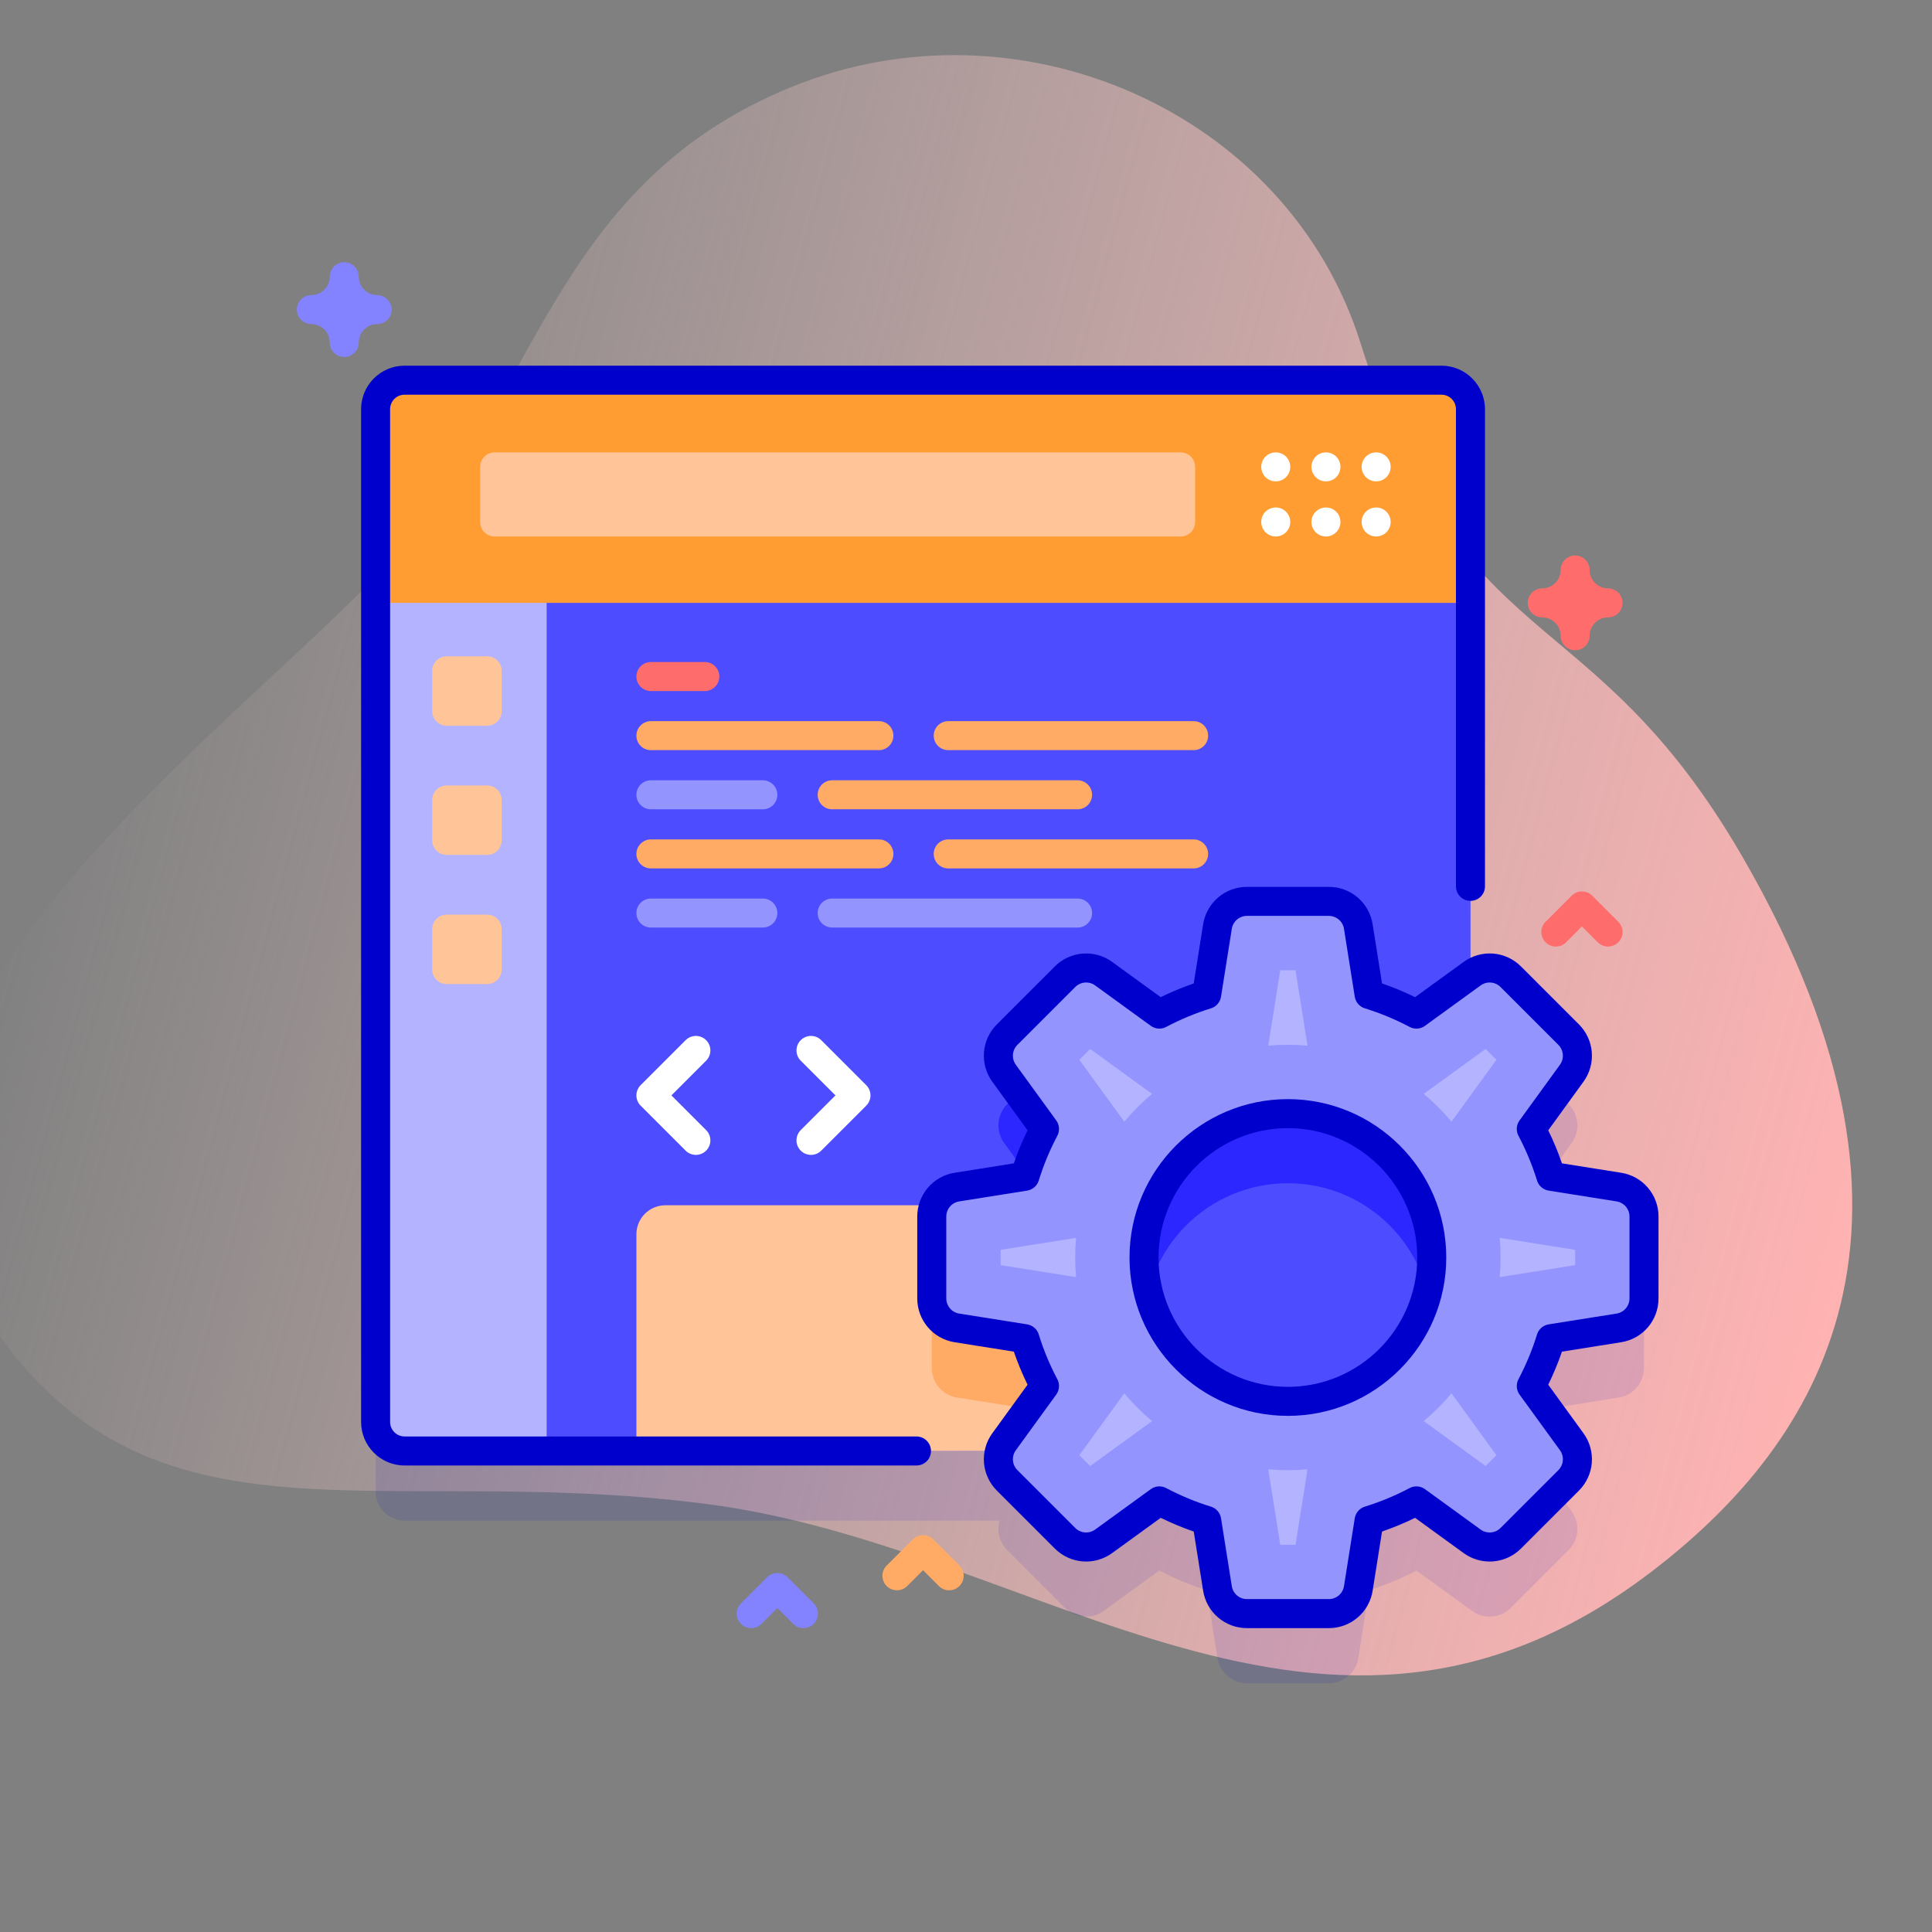
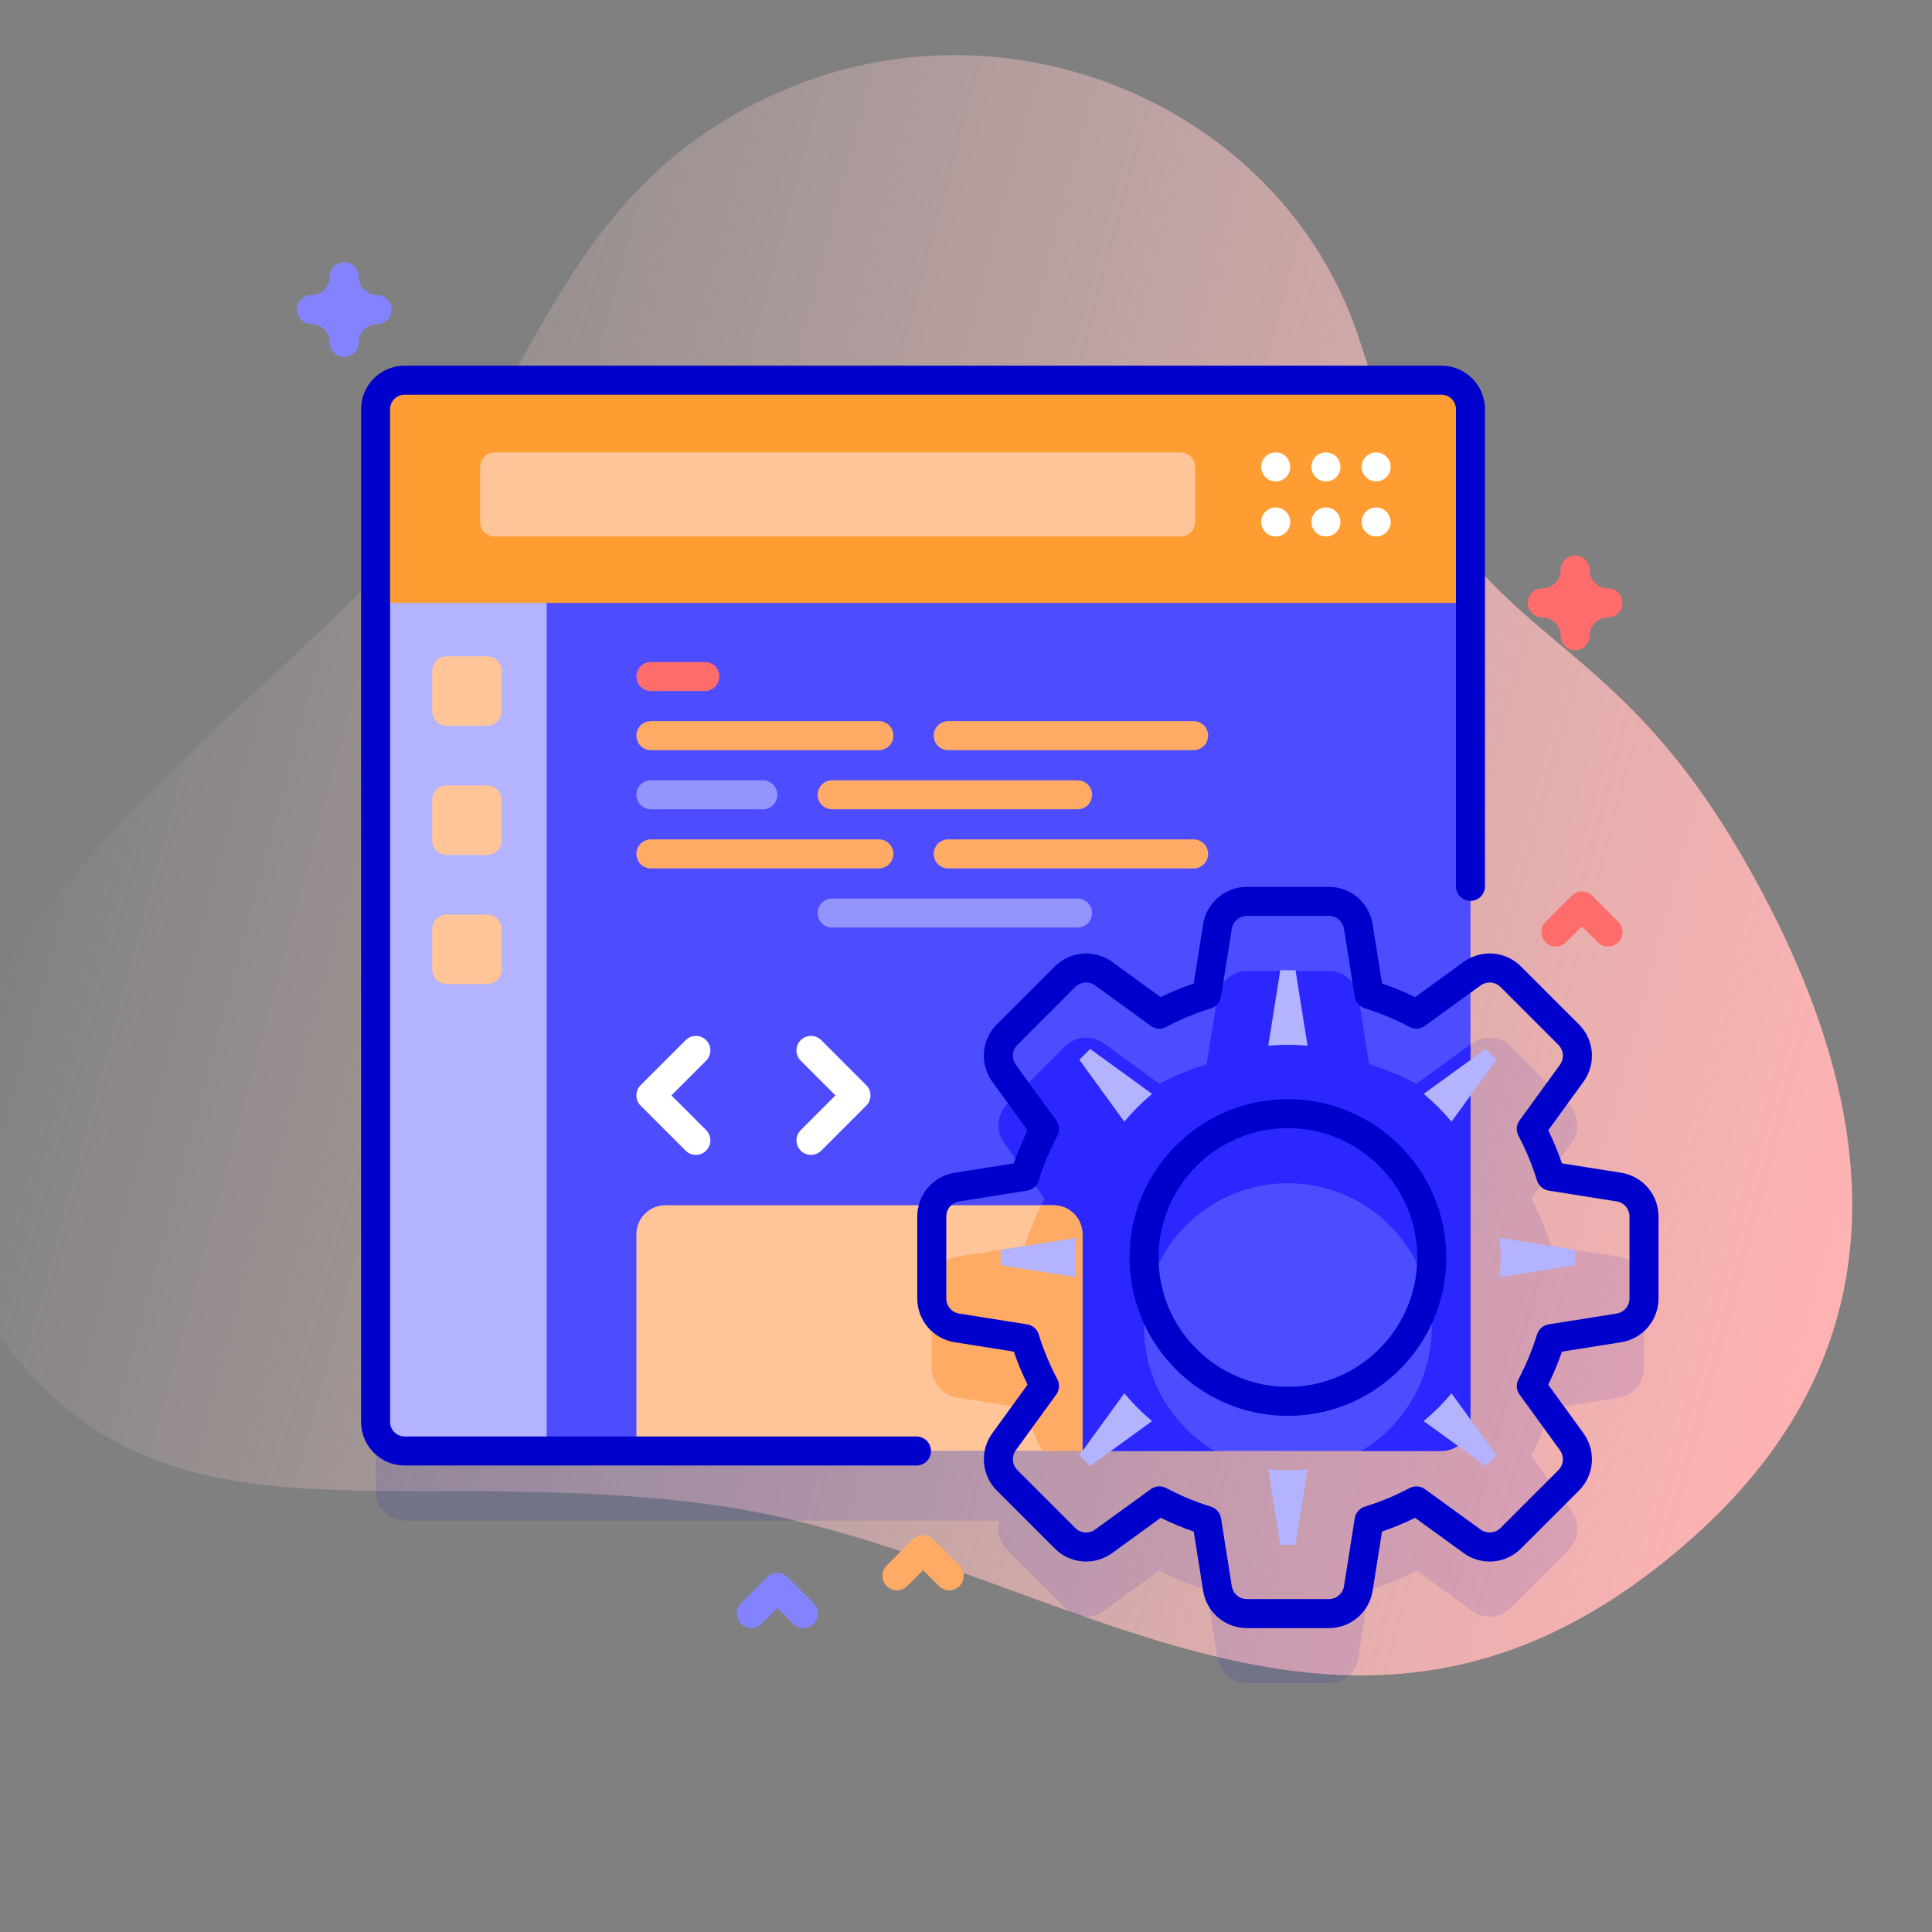
<svg xmlns="http://www.w3.org/2000/svg" width="140" height="140" viewBox="0 0 140 140" fill="none">
  <rect x="0" y="0" width="140" height="140" fill="#808080" stroke="none" />
  <g clip-path="url(#clip0_1291_37470)">
    <path d="M119.655 113.903C130.817 105.379 142.361 89.965 126.297 62.142C115.204 42.928 105.85 47.982 98.597 24.881C93.312 8.047 73.78 -0.449 57.265 6.337C39.45 13.657 38.775 29.991 27.146 41.881C14.602 54.707 -13.057 74.687 -2.299 93.32C9.563 113.866 26.074 105.748 51.202 108.984C75.38 112.098 95.975 131.989 119.655 113.903Z" fill="url(#paint0_linear_1291_37470)" />
    <path opacity="0.1" d="M117.302 91.065L112.384 90.283C112.018 89.099 111.542 87.951 110.962 86.855L113.888 82.823C114.192 82.405 114.336 81.893 114.295 81.378C114.255 80.863 114.032 80.38 113.667 80.015L109.479 75.827C109.114 75.462 108.63 75.239 108.116 75.198C107.601 75.158 107.089 75.302 106.671 75.605L106.557 75.688V34.699C106.557 33.538 105.615 32.596 104.455 32.596H29.321C28.158 32.596 27.219 33.538 27.219 34.699V108.087C27.219 109.25 28.158 110.189 29.321 110.189H72.433C72.326 110.562 72.321 110.956 72.418 111.331C72.514 111.706 72.71 112.048 72.984 112.322L77.171 116.51C77.537 116.875 78.02 117.098 78.535 117.139C79.049 117.179 79.562 117.035 79.979 116.732L84.011 113.805C85.107 114.386 86.255 114.862 87.44 115.228L88.221 120.146C88.302 120.656 88.562 121.12 88.955 121.455C89.348 121.79 89.847 121.975 90.364 121.975H96.286C97.353 121.975 98.261 121.199 98.428 120.146L99.21 115.227C100.395 114.861 101.542 114.385 102.638 113.805L106.671 116.732C107.088 117.035 107.601 117.179 108.115 117.139C108.63 117.098 109.113 116.875 109.478 116.51L113.666 112.322C114.031 111.957 114.254 111.474 114.295 110.959C114.335 110.444 114.191 109.932 113.888 109.514L110.961 105.482C111.542 104.386 112.018 103.238 112.384 102.054L117.302 101.272C117.812 101.191 118.276 100.931 118.611 100.538C118.946 100.146 119.13 99.646 119.13 99.13V93.207C119.131 92.691 118.947 92.192 118.612 91.799C118.276 91.406 117.812 91.146 117.302 91.065Z" fill="#0000CC" />
    <path d="M106.557 29.653V103.041C106.557 104.204 105.615 105.144 104.454 105.144H29.321C28.158 105.144 27.219 104.204 27.219 103.041V29.653C27.219 28.492 28.158 27.55 29.321 27.55H104.454C105.615 27.55 106.557 28.492 106.557 29.653Z" fill="#4D4DFF" />
    <path d="M102.638 78.532C101.543 77.951 100.396 77.475 99.211 77.109L98.429 72.192C98.261 71.138 97.353 70.362 96.287 70.362H90.365C89.297 70.362 88.388 71.138 88.222 72.192L87.44 77.109C86.255 77.475 85.107 77.951 84.011 78.532L79.979 75.606C79.117 74.979 77.925 75.072 77.172 75.826L72.984 80.014C72.619 80.379 72.396 80.863 72.355 81.378C72.314 81.892 72.458 82.405 72.762 82.823L75.688 86.855C75.108 87.951 74.632 89.099 74.267 90.284L69.347 91.064C68.294 91.233 67.518 92.141 67.518 93.207V99.129C67.518 100.197 68.294 101.105 69.347 101.271L74.267 102.053C74.596 103.116 75.013 104.15 75.514 105.144H88.023C84.957 103.329 82.901 99.989 82.901 96.169C82.901 90.41 87.569 85.743 93.325 85.743C99.083 85.743 103.75 90.41 103.75 96.169C103.75 99.989 101.694 103.329 98.629 105.144H104.454C105.615 105.144 106.557 104.204 106.557 103.041V75.688L102.638 78.532Z" fill="#2C27FF" />
    <path d="M78.438 89.441V105.144H46.117V89.441C46.117 88.279 47.056 87.339 48.219 87.339H76.336C77.496 87.339 78.438 88.279 78.438 89.441Z" fill="#FFC599" />
    <path d="M76.336 87.339H75.442C74.975 88.281 74.58 89.265 74.267 90.284L69.347 91.064C68.294 91.232 67.518 92.141 67.518 93.207V99.129C67.518 100.197 68.294 101.105 69.347 101.271L74.267 102.053C74.596 103.116 75.013 104.15 75.514 105.144H78.438V89.441C78.438 88.279 77.496 87.339 76.336 87.339Z" fill="#FFAB66" />
    <path d="M39.613 27.55H29.32C28.157 27.55 27.218 28.492 27.218 29.652V103.041C27.218 104.203 28.157 105.143 29.32 105.143H39.613V27.55Z" fill="#B3B3FF" />
    <path d="M35.301 52.591H32.37C32.092 52.591 31.824 52.48 31.627 52.283C31.43 52.086 31.319 51.819 31.319 51.54V48.609C31.319 48.331 31.43 48.063 31.627 47.866C31.824 47.669 32.092 47.558 32.37 47.558H35.301C35.58 47.558 35.847 47.669 36.044 47.866C36.241 48.063 36.352 48.331 36.352 48.609V51.54C36.352 51.819 36.241 52.086 36.044 52.283C35.847 52.48 35.58 52.591 35.301 52.591ZM35.301 61.95H32.37C32.092 61.95 31.824 61.84 31.627 61.642C31.43 61.445 31.319 61.178 31.319 60.899V57.968C31.319 57.69 31.43 57.422 31.627 57.225C31.824 57.028 32.092 56.917 32.37 56.917H35.301C35.58 56.917 35.847 57.028 36.044 57.225C36.241 57.422 36.352 57.69 36.352 57.968V60.899C36.352 61.178 36.241 61.445 36.044 61.642C35.847 61.84 35.58 61.95 35.301 61.95ZM35.301 71.309H32.37C32.092 71.309 31.824 71.199 31.627 71.002C31.43 70.805 31.319 70.537 31.319 70.258V67.328C31.319 67.049 31.43 66.781 31.627 66.584C31.824 66.387 32.092 66.276 32.37 66.276H35.301C35.58 66.276 35.847 66.387 36.044 66.584C36.241 66.781 36.352 67.049 36.352 67.328V70.258C36.352 70.537 36.241 70.805 36.044 71.002C35.847 71.199 35.58 71.309 35.301 71.309Z" fill="#FFC599" />
    <path d="M106.555 43.687V29.652C106.555 28.491 105.614 27.55 104.453 27.55H29.319C28.158 27.55 27.217 28.491 27.217 29.652V43.687H106.555Z" fill="#FF9D33" />
    <path d="M85.553 38.876H35.844C35.566 38.876 35.298 38.765 35.101 38.568C34.904 38.371 34.793 38.104 34.793 37.825V33.832C34.793 33.553 34.904 33.286 35.101 33.089C35.298 32.892 35.566 32.781 35.844 32.781H85.553C85.831 32.781 86.099 32.892 86.296 33.089C86.493 33.286 86.604 33.553 86.604 33.832V37.825C86.604 37.963 86.577 38.1 86.524 38.227C86.471 38.355 86.394 38.471 86.296 38.568C86.198 38.666 86.082 38.743 85.955 38.796C85.828 38.849 85.691 38.876 85.553 38.876Z" fill="#FFC599" />
    <path d="M92.445 34.883C93.026 34.883 93.496 34.413 93.496 33.832C93.496 33.251 93.026 32.781 92.445 32.781C91.865 32.781 91.394 33.251 91.394 33.832C91.394 34.413 91.865 34.883 92.445 34.883Z" fill="white" />
    <path d="M92.445 38.876C93.026 38.876 93.496 38.405 93.496 37.825C93.496 37.244 93.026 36.774 92.445 36.774C91.865 36.774 91.394 37.244 91.394 37.825C91.394 38.405 91.865 38.876 92.445 38.876Z" fill="white" />
    <path d="M96.083 34.883C96.664 34.883 97.134 34.413 97.134 33.832C97.134 33.251 96.664 32.781 96.083 32.781C95.502 32.781 95.032 33.251 95.032 33.832C95.032 34.413 95.502 34.883 96.083 34.883Z" fill="white" />
    <path d="M96.083 38.876C96.664 38.876 97.134 38.405 97.134 37.825C97.134 37.244 96.664 36.774 96.083 36.774C95.502 36.774 95.032 37.244 95.032 37.825C95.032 38.405 95.502 38.876 96.083 38.876Z" fill="white" />
    <path d="M99.721 34.883C100.301 34.883 100.772 34.413 100.772 33.832C100.772 33.251 100.301 32.781 99.721 32.781C99.14 32.781 98.67 33.251 98.67 33.832C98.67 34.413 99.14 34.883 99.721 34.883Z" fill="white" />
    <path d="M99.721 38.876C100.301 38.876 100.772 38.405 100.772 37.825C100.772 37.244 100.301 36.774 99.721 36.774C99.14 36.774 98.67 37.244 98.67 37.825C98.67 38.405 99.14 38.876 99.721 38.876Z" fill="white" />
-     <path d="M117.302 86.019L112.384 85.238C112.018 84.053 111.542 82.905 110.962 81.809L113.888 77.777C114.192 77.359 114.336 76.847 114.295 76.332C114.255 75.818 114.032 75.335 113.667 74.969L109.479 70.781C109.114 70.416 108.63 70.193 108.116 70.153C107.601 70.112 107.089 70.257 106.671 70.56L102.639 73.486C101.543 72.906 100.395 72.43 99.21 72.064L98.429 67.146C98.348 66.636 98.088 66.171 97.695 65.836C97.302 65.501 96.803 65.317 96.287 65.317H90.364C89.848 65.317 89.348 65.501 88.956 65.836C88.563 66.171 88.303 66.636 88.222 67.146L87.441 72.064C86.256 72.429 85.108 72.906 84.012 73.486L79.98 70.559C79.562 70.256 79.05 70.112 78.535 70.153C78.02 70.193 77.537 70.416 77.172 70.781L72.984 74.969C72.619 75.334 72.396 75.818 72.355 76.332C72.315 76.847 72.459 77.359 72.762 77.777L75.689 81.809C75.109 82.905 74.633 84.053 74.267 85.237L69.349 86.019C68.839 86.1 68.374 86.36 68.039 86.753C67.704 87.145 67.52 87.645 67.52 88.161V94.084C67.52 95.15 68.295 96.059 69.349 96.226L74.267 97.007C74.632 98.192 75.109 99.34 75.689 100.436L72.763 104.468C72.459 104.886 72.315 105.398 72.356 105.913C72.396 106.427 72.619 106.911 72.984 107.276L77.172 111.464C77.537 111.829 78.021 112.052 78.535 112.092C79.05 112.133 79.562 111.989 79.98 111.686L84.012 108.759C85.108 109.339 86.256 109.816 87.441 110.181L88.222 115.1C88.303 115.609 88.563 116.074 88.956 116.409C89.349 116.744 89.848 116.928 90.364 116.928H96.287C97.353 116.928 98.262 116.153 98.429 115.1L99.211 110.181C100.395 109.815 101.543 109.339 102.639 108.759L106.671 111.686C107.089 111.989 107.601 112.133 108.116 112.092C108.631 112.052 109.114 111.829 109.479 111.464L113.667 107.276C114.032 106.911 114.255 106.427 114.296 105.913C114.336 105.398 114.192 104.886 113.889 104.468L110.962 100.436C111.543 99.34 112.019 98.192 112.385 97.007L117.303 96.226C117.813 96.145 118.277 95.885 118.612 95.492C118.947 95.1 119.131 94.6 119.131 94.084V88.161C119.131 87.645 118.947 87.146 118.612 86.753C118.276 86.36 117.812 86.1 117.302 86.019ZM103.75 91.124C103.75 96.88 99.083 101.548 93.324 101.548C87.568 101.548 82.9 96.88 82.9 91.124C82.9 85.365 87.568 80.698 93.324 80.698C99.083 80.698 103.75 85.365 103.75 91.124Z" fill="#9494FF" />
    <path d="M92.771 111.939L91.903 106.471C92.849 106.558 93.802 106.558 94.748 106.471L93.879 111.939H92.771ZM103.166 102.978C103.898 102.369 104.572 101.695 105.18 100.964L108.437 105.451L107.653 106.234L103.166 102.978ZM78.214 105.451L81.47 100.964C82.078 101.695 82.752 102.369 83.484 102.978L78.997 106.234L78.214 105.451ZM72.508 91.677V90.569L77.976 89.7C77.889 90.647 77.889 91.599 77.976 92.546L72.508 91.677ZM108.674 92.545C108.761 91.599 108.761 90.647 108.674 89.7L114.142 90.569V91.677L108.674 92.545ZM105.18 81.282C104.572 80.55 103.897 79.876 103.166 79.268L107.653 76.011L108.437 76.795L105.18 81.282ZM78.214 76.795L78.998 76.011L83.484 79.268C82.753 79.876 82.079 80.55 81.471 81.282L78.214 76.795ZM94.748 75.774C94.279 75.731 93.804 75.709 93.324 75.709C92.845 75.709 92.371 75.731 91.903 75.774L92.771 70.306H93.88L94.748 75.774Z" fill="#B3B3FF" />
    <path d="M66.411 104.092H29.319C28.739 104.092 28.268 103.621 28.268 103.041V29.652C28.268 29.072 28.739 28.601 29.319 28.601H104.453C105.033 28.601 105.504 29.072 105.504 29.652V64.228C105.504 64.809 105.975 65.28 106.555 65.28C107.136 65.28 107.607 64.809 107.607 64.228V29.652C107.607 27.913 106.192 26.498 104.453 26.498H29.319C27.58 26.498 26.166 27.913 26.166 29.652V103.041C26.166 104.78 27.58 106.195 29.319 106.195H66.411C66.992 106.195 67.462 105.724 67.462 105.144C67.462 104.563 66.992 104.092 66.411 104.092Z" fill="#0000CC" />
    <path d="M117.467 84.981L113.184 84.301C112.903 83.483 112.571 82.683 112.191 81.906L114.739 78.395C115.192 77.775 115.408 77.014 115.348 76.249C115.287 75.484 114.955 74.767 114.41 74.226L110.222 70.038C109.682 69.494 108.964 69.161 108.199 69.1C107.434 69.04 106.673 69.256 106.054 69.709L102.542 72.258C101.765 71.877 100.965 71.546 100.147 71.264L99.467 66.981C99.35 66.223 98.964 65.532 98.381 65.034C97.797 64.535 97.054 64.263 96.287 64.266H90.364C89.597 64.263 88.854 64.535 88.27 65.034C87.686 65.532 87.301 66.223 87.183 66.981L86.503 71.264C85.685 71.545 84.885 71.877 84.108 72.257L80.597 69.709C79.978 69.256 79.217 69.04 78.452 69.1C77.687 69.161 76.969 69.493 76.429 70.038L72.241 74.226C71.696 74.767 71.363 75.484 71.303 76.249C71.243 77.014 71.459 77.775 71.912 78.395L74.46 81.906C74.08 82.683 73.748 83.483 73.467 84.301L69.184 84.981C68.425 85.098 67.734 85.484 67.236 86.068C66.738 86.651 66.465 87.394 66.468 88.162V94.084C66.466 94.852 66.738 95.594 67.236 96.178C67.734 96.762 68.425 97.147 69.184 97.265L73.466 97.945C73.748 98.763 74.08 99.563 74.46 100.34L71.912 103.851C71.459 104.47 71.243 105.231 71.303 105.996C71.363 106.761 71.696 107.479 72.241 108.02L76.429 112.207C77.555 113.334 79.308 113.472 80.597 112.537L84.109 109.988C84.885 110.368 85.685 110.7 86.503 110.982L87.183 115.265C87.301 116.023 87.686 116.714 88.27 117.212C88.854 117.71 89.597 117.983 90.364 117.98H96.287C97.054 117.983 97.797 117.71 98.381 117.212C98.964 116.714 99.35 116.023 99.467 115.265L100.147 110.981C100.965 110.7 101.765 110.368 102.542 109.988L106.054 112.537C106.673 112.99 107.434 113.206 108.199 113.145C108.964 113.085 109.682 112.752 110.222 112.207L114.41 108.02C114.955 107.479 115.287 106.761 115.348 105.996C115.408 105.232 115.192 104.47 114.739 103.851L112.191 100.34C112.571 99.563 112.903 98.763 113.185 97.945L117.467 97.265C118.225 97.147 118.916 96.762 119.415 96.178C119.913 95.594 120.185 94.852 120.182 94.084V88.162C120.185 87.394 119.913 86.651 119.415 86.068C118.917 85.484 118.226 85.098 117.467 84.981ZM118.08 94.084C118.081 94.35 117.987 94.608 117.814 94.811C117.641 95.013 117.401 95.147 117.138 95.188L112.22 95.969C112.026 96 111.844 96.085 111.696 96.214C111.547 96.342 111.438 96.51 111.38 96.698C111.033 97.82 110.582 98.907 110.033 99.945C109.941 100.118 109.9 100.314 109.914 100.51C109.927 100.706 109.996 100.894 110.111 101.054L113.038 105.086C113.195 105.301 113.27 105.565 113.249 105.83C113.228 106.096 113.113 106.345 112.924 106.533L108.736 110.721C108.548 110.91 108.299 111.026 108.033 111.046C107.768 111.067 107.503 110.992 107.288 110.835L103.256 107.908C103.097 107.793 102.909 107.724 102.713 107.711C102.517 107.697 102.321 107.738 102.147 107.83C101.109 108.379 100.022 108.83 98.901 109.177C98.713 109.235 98.545 109.344 98.416 109.493C98.288 109.641 98.203 109.822 98.172 110.016L97.391 114.935C97.35 115.198 97.216 115.438 97.014 115.611C96.811 115.784 96.553 115.878 96.287 115.877H90.364C90.098 115.878 89.84 115.784 89.637 115.611C89.434 115.438 89.301 115.198 89.26 114.935L88.479 110.017C88.448 109.823 88.363 109.641 88.234 109.493C88.106 109.345 87.938 109.235 87.75 109.177C86.628 108.831 85.541 108.38 84.504 107.83C84.33 107.738 84.134 107.697 83.938 107.711C83.742 107.724 83.553 107.793 83.394 107.908L79.362 110.835C79.147 110.992 78.883 111.067 78.618 111.047C78.352 111.026 78.103 110.91 77.915 110.721L73.727 106.533C73.538 106.345 73.422 106.096 73.402 105.831C73.381 105.565 73.456 105.301 73.613 105.086L76.54 101.054C76.655 100.895 76.723 100.706 76.737 100.51C76.751 100.314 76.71 100.118 76.618 99.945C76.069 98.907 75.618 97.82 75.271 96.698C75.213 96.51 75.103 96.342 74.955 96.214C74.807 96.085 74.625 96 74.431 95.969L69.513 95.188C69.25 95.147 69.01 95.013 68.837 94.811C68.664 94.608 68.57 94.35 68.571 94.084V88.161C68.57 87.895 68.664 87.637 68.837 87.434C69.01 87.232 69.25 87.098 69.513 87.057L74.431 86.276C74.626 86.245 74.807 86.16 74.955 86.032C75.104 85.903 75.213 85.735 75.271 85.547C75.618 84.426 76.069 83.339 76.618 82.301C76.71 82.127 76.751 81.931 76.737 81.735C76.724 81.539 76.655 81.351 76.54 81.192L73.613 77.16C73.456 76.945 73.38 76.68 73.401 76.415C73.422 76.149 73.538 75.9 73.727 75.712L77.915 71.524C78.103 71.335 78.352 71.22 78.618 71.199C78.883 71.178 79.147 71.253 79.362 71.41L83.394 74.337C83.553 74.452 83.742 74.521 83.938 74.535C84.134 74.549 84.33 74.507 84.503 74.415C85.541 73.866 86.628 73.415 87.75 73.068C87.938 73.01 88.106 72.901 88.234 72.752C88.363 72.604 88.448 72.422 88.479 72.228L89.26 67.311C89.301 67.047 89.434 66.807 89.637 66.634C89.84 66.461 90.098 66.367 90.364 66.368H96.287C96.553 66.367 96.811 66.462 97.014 66.635C97.216 66.807 97.35 67.047 97.391 67.311L98.172 72.228C98.203 72.422 98.288 72.604 98.416 72.752C98.545 72.901 98.713 73.01 98.901 73.068C100.022 73.415 101.109 73.866 102.147 74.415C102.321 74.507 102.517 74.549 102.713 74.535C102.909 74.521 103.097 74.453 103.256 74.337L107.289 71.41C107.504 71.253 107.768 71.178 108.033 71.199C108.299 71.22 108.548 71.335 108.736 71.524L112.924 75.712C113.113 75.9 113.228 76.149 113.249 76.415C113.27 76.68 113.195 76.945 113.038 77.16L110.111 81.192C109.996 81.351 109.927 81.539 109.913 81.735C109.9 81.931 109.941 82.127 110.033 82.301C110.582 83.339 111.033 84.426 111.38 85.547C111.438 85.735 111.547 85.903 111.695 86.032C111.844 86.16 112.025 86.245 112.219 86.276L117.138 87.057C117.401 87.098 117.641 87.232 117.814 87.434C117.987 87.637 118.081 87.895 118.08 88.161V94.084Z" fill="#0000CC" />
    <path d="M93.324 79.647C86.997 79.647 81.849 84.795 81.849 91.124C81.849 97.451 86.997 102.599 93.324 102.599C99.653 102.599 104.802 97.451 104.802 91.124C104.801 84.795 99.653 79.647 93.324 79.647ZM93.324 100.496C88.156 100.496 83.952 96.292 83.952 91.124C83.952 85.954 88.156 81.749 93.324 81.749C98.494 81.749 102.699 85.954 102.699 91.124C102.699 96.292 98.494 100.496 93.324 100.496Z" fill="#0000CC" />
    <path d="M51.074 50.075H47.167C46.888 50.075 46.621 49.964 46.423 49.767C46.226 49.57 46.116 49.302 46.116 49.024C46.116 48.745 46.226 48.477 46.423 48.28C46.621 48.083 46.888 47.972 47.167 47.972H51.074C51.352 47.972 51.62 48.083 51.817 48.28C52.014 48.477 52.125 48.745 52.125 49.024C52.125 49.302 52.014 49.57 51.817 49.767C51.62 49.964 51.352 50.075 51.074 50.075Z" fill="#FF6C6C" />
    <path d="M63.688 54.359H47.167C46.888 54.359 46.621 54.249 46.423 54.051C46.226 53.854 46.116 53.587 46.116 53.308C46.116 53.029 46.226 52.762 46.423 52.565C46.621 52.368 46.888 52.257 47.167 52.257H63.688C63.966 52.257 64.234 52.368 64.431 52.565C64.628 52.762 64.739 53.029 64.739 53.308C64.739 53.587 64.628 53.854 64.431 54.051C64.234 54.249 63.966 54.359 63.688 54.359Z" fill="#FFAB66" />
    <path d="M55.278 58.644H47.167C46.888 58.644 46.621 58.534 46.423 58.337C46.226 58.139 46.116 57.872 46.116 57.593C46.116 57.314 46.226 57.047 46.423 56.85C46.621 56.653 46.888 56.542 47.167 56.542H55.278C55.557 56.542 55.824 56.653 56.022 56.85C56.219 57.047 56.329 57.314 56.329 57.593C56.329 57.872 56.219 58.139 56.022 58.337C55.824 58.534 55.557 58.644 55.278 58.644Z" fill="#9494FF" />
    <path d="M86.494 54.359H68.712C68.433 54.359 68.166 54.249 67.969 54.051C67.772 53.854 67.661 53.587 67.661 53.308C67.661 53.029 67.772 52.762 67.969 52.565C68.166 52.368 68.433 52.257 68.712 52.257H86.494C86.773 52.257 87.04 52.368 87.237 52.565C87.435 52.762 87.545 53.029 87.545 53.308C87.545 53.587 87.435 53.854 87.237 54.051C87.04 54.249 86.773 54.359 86.494 54.359ZM78.085 58.644H60.303C60.024 58.644 59.757 58.534 59.559 58.337C59.362 58.139 59.252 57.872 59.252 57.593C59.252 57.315 59.362 57.047 59.559 56.85C59.757 56.653 60.024 56.542 60.303 56.542H78.085C78.364 56.542 78.631 56.653 78.828 56.85C79.025 57.047 79.136 57.315 79.136 57.593C79.136 57.872 79.025 58.139 78.828 58.337C78.631 58.534 78.364 58.644 78.085 58.644ZM63.688 62.929H47.167C46.888 62.929 46.621 62.819 46.423 62.621C46.226 62.424 46.116 62.157 46.116 61.878C46.116 61.599 46.226 61.332 46.423 61.135C46.621 60.938 46.888 60.827 47.167 60.827H63.688C63.966 60.827 64.234 60.938 64.431 61.135C64.628 61.332 64.739 61.599 64.739 61.878C64.739 62.157 64.628 62.424 64.431 62.621C64.234 62.819 63.966 62.929 63.688 62.929Z" fill="#FFAB66" />
-     <path d="M55.278 67.214H47.167C46.888 67.214 46.621 67.103 46.423 66.906C46.226 66.709 46.116 66.442 46.116 66.163C46.116 65.884 46.226 65.617 46.423 65.42C46.621 65.223 46.888 65.112 47.167 65.112H55.278C55.557 65.112 55.824 65.223 56.022 65.42C56.219 65.617 56.329 65.884 56.329 66.163C56.329 66.442 56.219 66.709 56.022 66.906C55.824 67.103 55.557 67.214 55.278 67.214Z" fill="#9494FF" />
    <path d="M86.494 62.929H68.712C68.433 62.929 68.166 62.819 67.969 62.621C67.772 62.424 67.661 62.157 67.661 61.878C67.661 61.599 67.772 61.332 67.969 61.135C68.166 60.938 68.433 60.827 68.712 60.827H86.494C86.773 60.827 87.04 60.938 87.237 61.135C87.435 61.332 87.545 61.599 87.545 61.878C87.545 62.157 87.435 62.424 87.237 62.621C87.04 62.819 86.773 62.929 86.494 62.929Z" fill="#FFAB66" />
    <path d="M78.085 67.214H60.303C60.024 67.214 59.757 67.103 59.559 66.906C59.362 66.709 59.252 66.442 59.252 66.163C59.252 65.884 59.362 65.617 59.559 65.42C59.757 65.223 60.024 65.112 60.303 65.112H78.085C78.364 65.112 78.631 65.223 78.828 65.42C79.025 65.617 79.136 65.884 79.136 66.163C79.136 66.442 79.025 66.709 78.828 66.906C78.631 67.103 78.364 67.214 78.085 67.214Z" fill="#9494FF" />
    <path d="M50.426 83.687C50.288 83.687 50.151 83.66 50.023 83.607C49.896 83.554 49.78 83.477 49.683 83.379L46.423 80.12C46.326 80.022 46.248 79.907 46.196 79.779C46.143 79.651 46.116 79.515 46.116 79.377C46.116 79.239 46.143 79.102 46.196 78.975C46.248 78.847 46.326 78.731 46.423 78.634L49.683 75.375C49.78 75.277 49.896 75.2 50.023 75.147C50.151 75.094 50.288 75.067 50.426 75.067C50.564 75.067 50.7 75.094 50.828 75.147C50.956 75.2 51.071 75.277 51.169 75.375C51.267 75.472 51.344 75.588 51.397 75.716C51.45 75.843 51.477 75.98 51.477 76.118C51.477 76.256 51.45 76.392 51.397 76.52C51.344 76.647 51.267 76.763 51.169 76.861L48.653 79.377L51.169 81.893C51.267 81.99 51.344 82.106 51.397 82.234C51.45 82.361 51.477 82.498 51.477 82.636C51.477 82.774 51.45 82.911 51.397 83.038C51.344 83.166 51.267 83.281 51.169 83.379C51.072 83.477 50.956 83.554 50.828 83.607C50.701 83.66 50.564 83.687 50.426 83.687ZM58.767 83.687C58.629 83.687 58.493 83.66 58.365 83.607C58.237 83.554 58.122 83.477 58.024 83.379C57.927 83.281 57.849 83.166 57.796 83.038C57.743 82.911 57.716 82.774 57.716 82.636C57.716 82.498 57.743 82.361 57.796 82.234C57.849 82.106 57.927 81.99 58.024 81.893L60.54 79.377L58.024 76.861C57.927 76.764 57.849 76.648 57.796 76.52C57.743 76.393 57.716 76.256 57.716 76.118C57.716 75.98 57.743 75.843 57.796 75.716C57.849 75.588 57.927 75.472 58.024 75.375C58.122 75.277 58.238 75.2 58.365 75.147C58.493 75.094 58.629 75.067 58.767 75.067C58.906 75.067 59.042 75.094 59.17 75.147C59.297 75.2 59.413 75.277 59.511 75.375L62.77 78.634C62.867 78.731 62.945 78.847 62.998 78.975C63.05 79.102 63.078 79.239 63.078 79.377C63.078 79.515 63.05 79.652 62.998 79.779C62.945 79.907 62.867 80.023 62.77 80.12L59.511 83.379C59.413 83.477 59.297 83.555 59.17 83.607C59.042 83.66 58.906 83.687 58.767 83.687Z" fill="white" />
    <path d="M24.946 25.868C24.667 25.868 24.4 25.757 24.203 25.56C24.006 25.363 23.895 25.095 23.895 24.817C23.894 24.463 23.754 24.125 23.504 23.875C23.255 23.626 22.916 23.485 22.563 23.485C21.983 23.485 21.512 23.015 21.512 22.434C21.512 21.853 21.983 21.383 22.563 21.383C22.916 21.382 23.255 21.242 23.504 20.992C23.754 20.743 23.894 20.404 23.895 20.051C23.895 19.471 24.365 19 24.946 19C25.527 19 25.997 19.471 25.997 20.051C25.998 20.404 26.138 20.743 26.388 20.992C26.637 21.242 26.976 21.382 27.329 21.383C27.909 21.383 28.38 21.853 28.38 22.434C28.38 23.015 27.909 23.485 27.329 23.485C26.976 23.485 26.637 23.626 26.388 23.875C26.138 24.125 25.998 24.464 25.997 24.817C25.997 25.095 25.887 25.363 25.689 25.56C25.492 25.757 25.225 25.868 24.946 25.868Z" fill="#8383FF" />
    <path d="M114.142 47.12C113.863 47.12 113.596 47.01 113.399 46.812C113.201 46.615 113.091 46.348 113.091 46.069C113.09 45.716 112.95 45.378 112.7 45.128C112.451 44.879 112.112 44.738 111.759 44.738C111.179 44.738 110.708 44.267 110.708 43.686C110.708 43.106 111.179 42.635 111.759 42.635C112.112 42.635 112.451 42.495 112.7 42.245C112.95 41.995 113.09 41.657 113.091 41.304C113.091 40.723 113.561 40.253 114.142 40.253C114.723 40.253 115.193 40.723 115.193 41.304C115.194 41.657 115.334 41.995 115.584 42.245C115.833 42.495 116.172 42.635 116.525 42.635C117.105 42.635 117.576 43.106 117.576 43.686C117.576 44.267 117.105 44.738 116.525 44.738C116.172 44.738 115.833 44.879 115.584 45.128C115.334 45.378 115.194 45.716 115.193 46.069C115.193 46.348 115.082 46.615 114.885 46.812C114.688 47.01 114.421 47.12 114.142 47.12Z" fill="#FF6C6C" />
    <path d="M68.78 115.239C68.642 115.239 68.505 115.212 68.378 115.159C68.25 115.106 68.134 115.028 68.037 114.931L66.888 113.782L65.739 114.931C65.641 115.028 65.525 115.106 65.398 115.158C65.27 115.211 65.134 115.238 64.996 115.238C64.858 115.238 64.721 115.211 64.594 115.158C64.466 115.106 64.35 115.028 64.252 114.931C64.155 114.833 64.078 114.717 64.025 114.59C63.972 114.462 63.945 114.325 63.945 114.187C63.945 114.049 63.972 113.913 64.025 113.785C64.078 113.658 64.155 113.542 64.252 113.444L66.145 111.552C66.242 111.454 66.358 111.377 66.486 111.324C66.613 111.271 66.75 111.244 66.888 111.244C67.026 111.244 67.162 111.271 67.29 111.324C67.418 111.377 67.533 111.454 67.631 111.552L69.523 113.444C69.67 113.591 69.77 113.778 69.811 113.982C69.852 114.186 69.831 114.398 69.751 114.59C69.672 114.782 69.537 114.946 69.364 115.062C69.191 115.177 68.988 115.239 68.78 115.239Z" fill="#FFAB66" />
    <path d="M116.525 68.591C116.387 68.591 116.25 68.564 116.122 68.511C115.995 68.459 115.879 68.381 115.781 68.283L114.633 67.134L113.484 68.283C113.386 68.381 113.27 68.458 113.143 68.511C113.015 68.564 112.878 68.591 112.74 68.591C112.602 68.591 112.466 68.564 112.338 68.511C112.211 68.458 112.095 68.381 111.997 68.283C111.9 68.186 111.822 68.07 111.769 67.942C111.717 67.815 111.689 67.678 111.689 67.54C111.689 67.402 111.717 67.265 111.769 67.138C111.822 67.01 111.9 66.894 111.997 66.797L113.889 64.905C113.987 64.807 114.103 64.73 114.23 64.677C114.358 64.624 114.495 64.597 114.633 64.597C114.771 64.597 114.907 64.624 115.035 64.677C115.162 64.73 115.278 64.807 115.376 64.905L117.268 66.797C117.415 66.944 117.515 67.131 117.556 67.335C117.597 67.539 117.576 67.75 117.496 67.942C117.417 68.135 117.282 68.299 117.109 68.414C116.936 68.53 116.733 68.591 116.525 68.591Z" fill="#FF6C6C" />
    <path d="M58.221 117.98C58.083 117.98 57.947 117.953 57.819 117.9C57.691 117.847 57.576 117.77 57.478 117.672L56.329 116.523L55.18 117.672C55.083 117.77 54.967 117.847 54.84 117.9C54.712 117.953 54.575 117.98 54.437 117.98C54.299 117.98 54.163 117.953 54.035 117.9C53.907 117.847 53.792 117.77 53.694 117.672C53.596 117.574 53.519 117.459 53.466 117.331C53.413 117.204 53.386 117.067 53.386 116.929C53.386 116.791 53.413 116.654 53.466 116.527C53.519 116.399 53.596 116.283 53.694 116.186L55.586 114.294C55.684 114.196 55.8 114.118 55.927 114.066C56.055 114.013 56.191 113.986 56.329 113.986C56.467 113.986 56.604 114.013 56.732 114.066C56.859 114.118 56.975 114.196 57.072 114.294L58.965 116.186C59.112 116.333 59.212 116.52 59.253 116.724C59.293 116.928 59.273 117.139 59.193 117.331C59.113 117.523 58.979 117.688 58.806 117.803C58.633 117.919 58.429 117.98 58.221 117.98Z" fill="#8383FF" />
  </g>
  <defs>
    <linearGradient id="paint0_linear_1291_37470" x1="5.166" y1="45.013" x2="137.172" y2="80.384" gradientUnits="userSpaceOnUse">
      <stop stop-color="#FFD8D8" stop-opacity="0" />
      <stop offset="0.998" stop-color="#FFB2B2" />
    </linearGradient>
    <clipPath id="clip0_1291_37470">
      <rect width="140" height="140" fill="white" />
    </clipPath>
  </defs>
</svg>